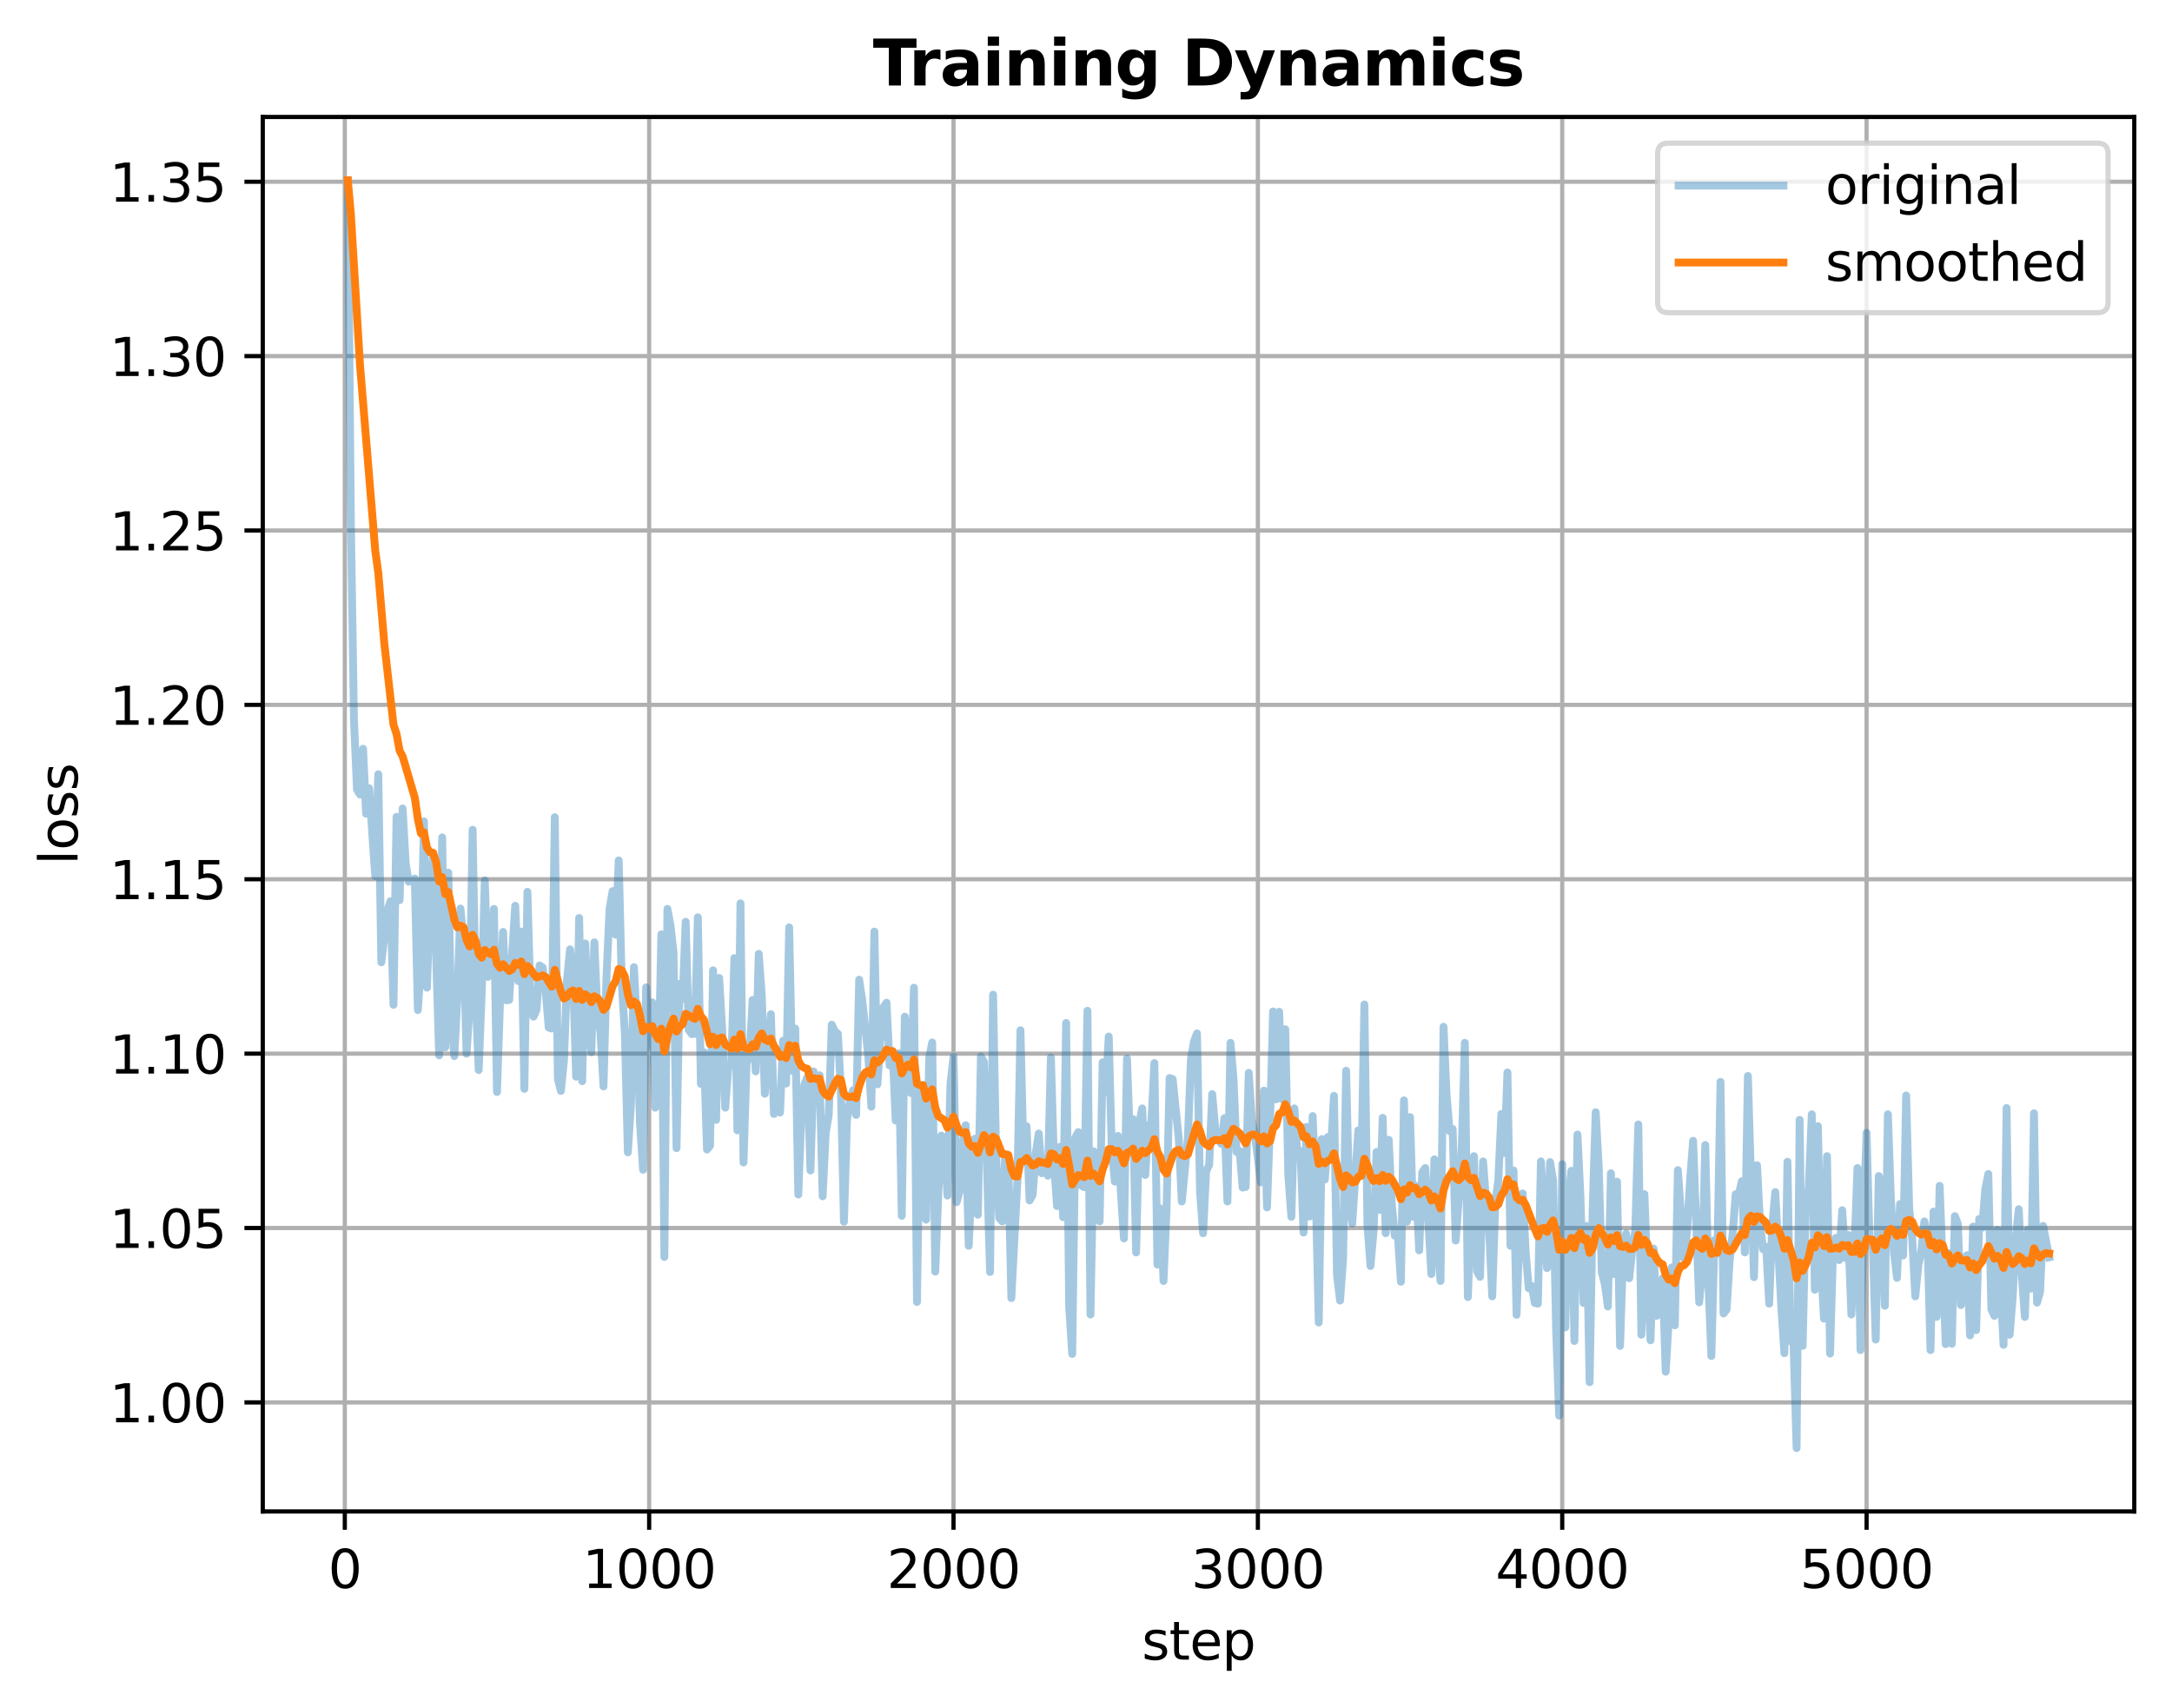
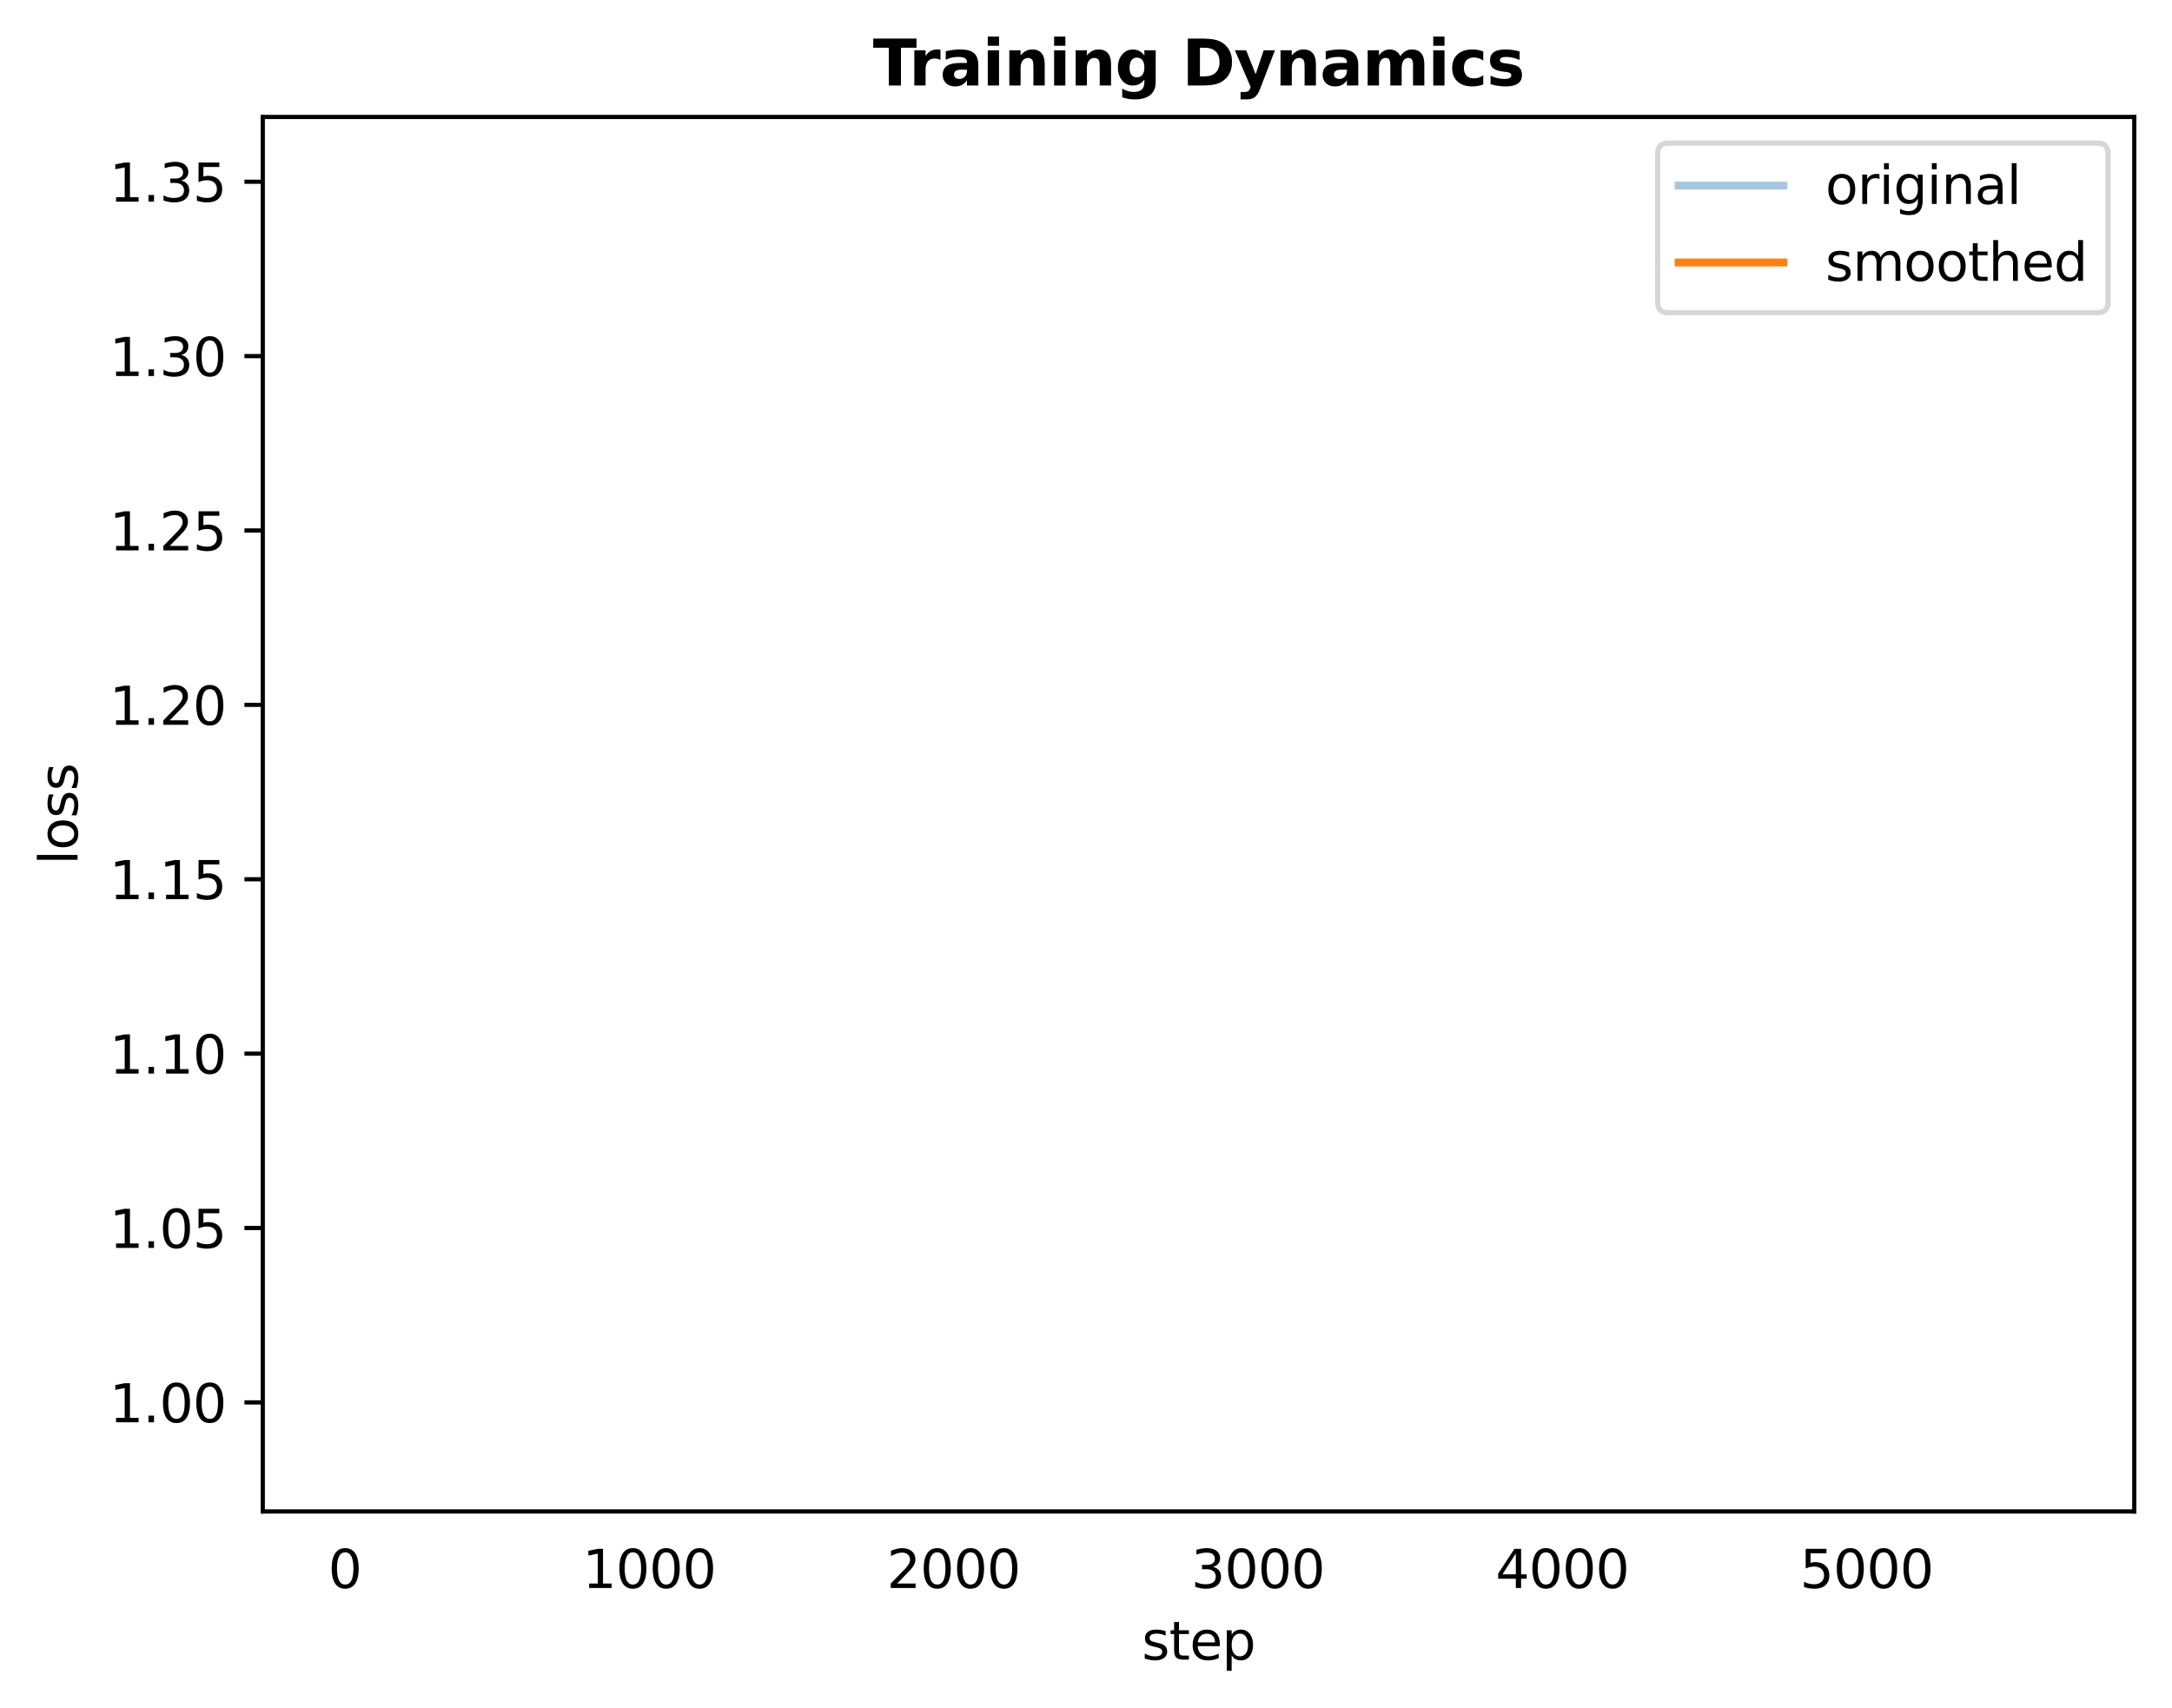
<svg xmlns="http://www.w3.org/2000/svg" xmlns:xlink="http://www.w3.org/1999/xlink" width="414.464pt" height="325.986pt" viewBox="0 0 414.464 325.986" version="1.1">
  <defs>
    <style type="text/css">*{stroke-linejoin: round; stroke-linecap: butt}</style>
  </defs>
  <g id="figure_1">
    <g id="patch_1">
      <path d="M 0 325.986  L 414.464 325.986  L 414.464 0  L 0 0  z " style="fill: #ffffff" />
    </g>
    <g id="axes_1">
      <g id="patch_2">
        <path d="M 50.144 288.43  L 407.264 288.43  L 407.264 22.318  L 50.144 22.318  z " style="fill: #ffffff" />
      </g>
      <g id="matplotlib.axis_1">
        <g id="xtick_1">
          <g id="line2d_1">
            <path d="M 65.796 288.43  L 65.796 22.318  " clip-path="url(#pf922b9731e)" style="fill: none; stroke: #b0b0b0; stroke-width: 0.8; stroke-linecap: square" />
          </g>
          <g id="line2d_2">
            <defs>
-               <path id="me99bb8ea87" d="M 0 0  L 0 3.5  " style="stroke: #000000; stroke-width: 0.8" />
-             </defs>
+               </defs>
            <g>
              <use xlink:href="#me99bb8ea87" x="65.796" y="288.43" style="stroke: #000000; stroke-width: 0.8" />
            </g>
          </g>
          <g id="text_1">
            <g transform="translate(62.614 303.029) scale(0.1 -0.1)">
              <defs>
                <path id="DejaVuSans-30" d="M 2034 4250  Q 1547 4250 1301 3770  Q 1056 3291 1056 2328  Q 1056 1369 1301 889  Q 1547 409 2034 409  Q 2525 409 2770 889  Q 3016 1369 3016 2328  Q 3016 3291 2770 3770  Q 2525 4250 2034 4250  z M 2034 4750  Q 2819 4750 3233 4129  Q 3647 3509 3647 2328  Q 3647 1150 3233 529  Q 2819 -91 2034 -91  Q 1250 -91 836 529  Q 422 1150 422 2328  Q 422 3509 836 4129  Q 1250 4750 2034 4750  z " transform="scale(0.016)" />
              </defs>
              <use xlink:href="#DejaVuSans-30" />
            </g>
          </g>
        </g>
        <g id="xtick_2">
          <g id="line2d_3">
            <path d="M 123.873 288.43  L 123.873 22.318  " clip-path="url(#pf922b9731e)" style="fill: none; stroke: #b0b0b0; stroke-width: 0.8; stroke-linecap: square" />
          </g>
          <g id="line2d_4">
            <g>
              <use xlink:href="#me99bb8ea87" x="123.873" y="288.43" style="stroke: #000000; stroke-width: 0.8" />
            </g>
          </g>
          <g id="text_2">
            <g transform="translate(111.148 303.029) scale(0.1 -0.1)">
              <defs>
                <path id="DejaVuSans-31" d="M 794 531  L 1825 531  L 1825 4091  L 703 3866  L 703 4441  L 1819 4666  L 2450 4666  L 2450 531  L 3481 531  L 3481 0  L 794 0  L 794 531  z " transform="scale(0.016)" />
              </defs>
              <use xlink:href="#DejaVuSans-31" />
              <use xlink:href="#DejaVuSans-30" x="63.623" />
              <use xlink:href="#DejaVuSans-30" x="127.246" />
              <use xlink:href="#DejaVuSans-30" x="190.869" />
            </g>
          </g>
        </g>
        <g id="xtick_3">
          <g id="line2d_5">
            <path d="M 181.951 288.43  L 181.951 22.318  " clip-path="url(#pf922b9731e)" style="fill: none; stroke: #b0b0b0; stroke-width: 0.8; stroke-linecap: square" />
          </g>
          <g id="line2d_6">
            <g>
              <use xlink:href="#me99bb8ea87" x="181.951" y="288.43" style="stroke: #000000; stroke-width: 0.8" />
            </g>
          </g>
          <g id="text_3">
            <g transform="translate(169.226 303.029) scale(0.1 -0.1)">
              <defs>
                <path id="DejaVuSans-32" d="M 1228 531  L 3431 531  L 3431 0  L 469 0  L 469 531  Q 828 903 1448 1529  Q 2069 2156 2228 2338  Q 2531 2678 2651 2914  Q 2772 3150 2772 3378  Q 2772 3750 2511 3984  Q 2250 4219 1831 4219  Q 1534 4219 1204 4116  Q 875 4013 500 3803  L 500 4441  Q 881 4594 1212 4672  Q 1544 4750 1819 4750  Q 2544 4750 2975 4387  Q 3406 4025 3406 3419  Q 3406 3131 3298 2873  Q 3191 2616 2906 2266  Q 2828 2175 2409 1742  Q 1991 1309 1228 531  z " transform="scale(0.016)" />
              </defs>
              <use xlink:href="#DejaVuSans-32" />
              <use xlink:href="#DejaVuSans-30" x="63.623" />
              <use xlink:href="#DejaVuSans-30" x="127.246" />
              <use xlink:href="#DejaVuSans-30" x="190.869" />
            </g>
          </g>
        </g>
        <g id="xtick_4">
          <g id="line2d_7">
            <path d="M 240.029 288.43  L 240.029 22.318  " clip-path="url(#pf922b9731e)" style="fill: none; stroke: #b0b0b0; stroke-width: 0.8; stroke-linecap: square" />
          </g>
          <g id="line2d_8">
            <g>
              <use xlink:href="#me99bb8ea87" x="240.029" y="288.43" style="stroke: #000000; stroke-width: 0.8" />
            </g>
          </g>
          <g id="text_4">
            <g transform="translate(227.304 303.029) scale(0.1 -0.1)">
              <defs>
                <path id="DejaVuSans-33" d="M 2597 2516  Q 3050 2419 3304 2112  Q 3559 1806 3559 1356  Q 3559 666 3084 287  Q 2609 -91 1734 -91  Q 1441 -91 1130 -33  Q 819 25 488 141  L 488 750  Q 750 597 1062 519  Q 1375 441 1716 441  Q 2309 441 2620 675  Q 2931 909 2931 1356  Q 2931 1769 2642 2001  Q 2353 2234 1838 2234  L 1294 2234  L 1294 2753  L 1863 2753  Q 2328 2753 2575 2939  Q 2822 3125 2822 3475  Q 2822 3834 2567 4026  Q 2313 4219 1838 4219  Q 1578 4219 1281 4162  Q 984 4106 628 3988  L 628 4550  Q 988 4650 1302 4700  Q 1616 4750 1894 4750  Q 2613 4750 3031 4423  Q 3450 4097 3450 3541  Q 3450 3153 3228 2886  Q 3006 2619 2597 2516  z " transform="scale(0.016)" />
              </defs>
              <use xlink:href="#DejaVuSans-33" />
              <use xlink:href="#DejaVuSans-30" x="63.623" />
              <use xlink:href="#DejaVuSans-30" x="127.246" />
              <use xlink:href="#DejaVuSans-30" x="190.869" />
            </g>
          </g>
        </g>
        <g id="xtick_5">
          <g id="line2d_9">
-             <path d="M 298.107 288.43  L 298.107 22.318  " clip-path="url(#pf922b9731e)" style="fill: none; stroke: #b0b0b0; stroke-width: 0.8; stroke-linecap: square" />
-           </g>
+             </g>
          <g id="line2d_10">
            <g>
              <use xlink:href="#me99bb8ea87" x="298.107" y="288.43" style="stroke: #000000; stroke-width: 0.8" />
            </g>
          </g>
          <g id="text_5">
            <g transform="translate(285.382 303.029) scale(0.1 -0.1)">
              <defs>
                <path id="DejaVuSans-34" d="M 2419 4116  L 825 1625  L 2419 1625  L 2419 4116  z M 2253 4666  L 3047 4666  L 3047 1625  L 3713 1625  L 3713 1100  L 3047 1100  L 3047 0  L 2419 0  L 2419 1100  L 313 1100  L 313 1709  L 2253 4666  z " transform="scale(0.016)" />
              </defs>
              <use xlink:href="#DejaVuSans-34" />
              <use xlink:href="#DejaVuSans-30" x="63.623" />
              <use xlink:href="#DejaVuSans-30" x="127.246" />
              <use xlink:href="#DejaVuSans-30" x="190.869" />
            </g>
          </g>
        </g>
        <g id="xtick_6">
          <g id="line2d_11">
            <path d="M 356.184 288.43  L 356.184 22.318  " clip-path="url(#pf922b9731e)" style="fill: none; stroke: #b0b0b0; stroke-width: 0.8; stroke-linecap: square" />
          </g>
          <g id="line2d_12">
            <g>
              <use xlink:href="#me99bb8ea87" x="356.184" y="288.43" style="stroke: #000000; stroke-width: 0.8" />
            </g>
          </g>
          <g id="text_6">
            <g transform="translate(343.459 303.029) scale(0.1 -0.1)">
              <defs>
                <path id="DejaVuSans-35" d="M 691 4666  L 3169 4666  L 3169 4134  L 1269 4134  L 1269 2991  Q 1406 3038 1543 3061  Q 1681 3084 1819 3084  Q 2600 3084 3056 2656  Q 3513 2228 3513 1497  Q 3513 744 3044 326  Q 2575 -91 1722 -91  Q 1428 -91 1123 -41  Q 819 9 494 109  L 494 744  Q 775 591 1075 516  Q 1375 441 1709 441  Q 2250 441 2565 725  Q 2881 1009 2881 1497  Q 2881 1984 2565 2268  Q 2250 2553 1709 2553  Q 1456 2553 1204 2497  Q 953 2441 691 2322  L 691 4666  z " transform="scale(0.016)" />
              </defs>
              <use xlink:href="#DejaVuSans-35" />
              <use xlink:href="#DejaVuSans-30" x="63.623" />
              <use xlink:href="#DejaVuSans-30" x="127.246" />
              <use xlink:href="#DejaVuSans-30" x="190.869" />
            </g>
          </g>
        </g>
        <g id="text_7">
          <g transform="translate(217.888 316.707) scale(0.1 -0.1)">
            <defs>
              <path id="DejaVuSans-73" d="M 2834 3397  L 2834 2853  Q 2591 2978 2328 3040  Q 2066 3103 1784 3103  Q 1356 3103 1142 2972  Q 928 2841 928 2578  Q 928 2378 1081 2264  Q 1234 2150 1697 2047  L 1894 2003  Q 2506 1872 2764 1633  Q 3022 1394 3022 966  Q 3022 478 2636 193  Q 2250 -91 1575 -91  Q 1294 -91 989 -36  Q 684 19 347 128  L 347 722  Q 666 556 975 473  Q 1284 391 1588 391  Q 1994 391 2212 530  Q 2431 669 2431 922  Q 2431 1156 2273 1281  Q 2116 1406 1581 1522  L 1381 1569  Q 847 1681 609 1914  Q 372 2147 372 2553  Q 372 3047 722 3315  Q 1072 3584 1716 3584  Q 2034 3584 2315 3537  Q 2597 3491 2834 3397  z " transform="scale(0.016)" />
              <path id="DejaVuSans-74" d="M 1172 4494  L 1172 3500  L 2356 3500  L 2356 3053  L 1172 3053  L 1172 1153  Q 1172 725 1289 603  Q 1406 481 1766 481  L 2356 481  L 2356 0  L 1766 0  Q 1100 0 847 248  Q 594 497 594 1153  L 594 3053  L 172 3053  L 172 3500  L 594 3500  L 594 4494  L 1172 4494  z " transform="scale(0.016)" />
              <path id="DejaVuSans-65" d="M 3597 1894  L 3597 1613  L 953 1613  Q 991 1019 1311 708  Q 1631 397 2203 397  Q 2534 397 2845 478  Q 3156 559 3463 722  L 3463 178  Q 3153 47 2828 -22  Q 2503 -91 2169 -91  Q 1331 -91 842 396  Q 353 884 353 1716  Q 353 2575 817 3079  Q 1281 3584 2069 3584  Q 2775 3584 3186 3129  Q 3597 2675 3597 1894  z M 3022 2063  Q 3016 2534 2758 2815  Q 2500 3097 2075 3097  Q 1594 3097 1305 2825  Q 1016 2553 972 2059  L 3022 2063  z " transform="scale(0.016)" />
              <path id="DejaVuSans-70" d="M 1159 525  L 1159 -1331  L 581 -1331  L 581 3500  L 1159 3500  L 1159 2969  Q 1341 3281 1617 3432  Q 1894 3584 2278 3584  Q 2916 3584 3314 3078  Q 3713 2572 3713 1747  Q 3713 922 3314 415  Q 2916 -91 2278 -91  Q 1894 -91 1617 61  Q 1341 213 1159 525  z M 3116 1747  Q 3116 2381 2855 2742  Q 2594 3103 2138 3103  Q 1681 3103 1420 2742  Q 1159 2381 1159 1747  Q 1159 1113 1420 752  Q 1681 391 2138 391  Q 2594 391 2855 752  Q 3116 1113 3116 1747  z " transform="scale(0.016)" />
            </defs>
            <use xlink:href="#DejaVuSans-73" />
            <use xlink:href="#DejaVuSans-74" x="52.1" />
            <use xlink:href="#DejaVuSans-65" x="91.309" />
            <use xlink:href="#DejaVuSans-70" x="152.832" />
          </g>
        </g>
      </g>
      <g id="matplotlib.axis_2">
        <g id="ytick_1">
          <g id="line2d_13">
            <path d="M 50.144 267.616  L 407.264 267.616  " clip-path="url(#pf922b9731e)" style="fill: none; stroke: #b0b0b0; stroke-width: 0.8; stroke-linecap: square" />
          </g>
          <g id="line2d_14">
            <defs>
              <path id="m43055fabd8" d="M 0 0  L -3.5 0  " style="stroke: #000000; stroke-width: 0.8" />
            </defs>
            <g>
              <use xlink:href="#m43055fabd8" x="50.144" y="267.616" style="stroke: #000000; stroke-width: 0.8" />
            </g>
          </g>
          <g id="text_8">
            <g transform="translate(20.878 271.415) scale(0.1 -0.1)">
              <defs>
                <path id="DejaVuSans-2e" d="M 684 794  L 1344 794  L 1344 0  L 684 0  L 684 794  z " transform="scale(0.016)" />
              </defs>
              <use xlink:href="#DejaVuSans-31" />
              <use xlink:href="#DejaVuSans-2e" x="63.623" />
              <use xlink:href="#DejaVuSans-30" x="95.41" />
              <use xlink:href="#DejaVuSans-30" x="159.033" />
            </g>
          </g>
        </g>
        <g id="ytick_2">
          <g id="line2d_15">
            <path d="M 50.144 234.339  L 407.264 234.339  " clip-path="url(#pf922b9731e)" style="fill: none; stroke: #b0b0b0; stroke-width: 0.8; stroke-linecap: square" />
          </g>
          <g id="line2d_16">
            <g>
              <use xlink:href="#m43055fabd8" x="50.144" y="234.339" style="stroke: #000000; stroke-width: 0.8" />
            </g>
          </g>
          <g id="text_9">
            <g transform="translate(20.878 238.138) scale(0.1 -0.1)">
              <use xlink:href="#DejaVuSans-31" />
              <use xlink:href="#DejaVuSans-2e" x="63.623" />
              <use xlink:href="#DejaVuSans-30" x="95.41" />
              <use xlink:href="#DejaVuSans-35" x="159.033" />
            </g>
          </g>
        </g>
        <g id="ytick_3">
          <g id="line2d_17">
-             <path d="M 50.144 201.063  L 407.264 201.063  " clip-path="url(#pf922b9731e)" style="fill: none; stroke: #b0b0b0; stroke-width: 0.8; stroke-linecap: square" />
-           </g>
+             </g>
          <g id="line2d_18">
            <g>
              <use xlink:href="#m43055fabd8" x="50.144" y="201.063" style="stroke: #000000; stroke-width: 0.8" />
            </g>
          </g>
          <g id="text_10">
            <g transform="translate(20.878 204.862) scale(0.1 -0.1)">
              <use xlink:href="#DejaVuSans-31" />
              <use xlink:href="#DejaVuSans-2e" x="63.623" />
              <use xlink:href="#DejaVuSans-31" x="95.41" />
              <use xlink:href="#DejaVuSans-30" x="159.033" />
            </g>
          </g>
        </g>
        <g id="ytick_4">
          <g id="line2d_19">
-             <path d="M 50.144 167.786  L 407.264 167.786  " clip-path="url(#pf922b9731e)" style="fill: none; stroke: #b0b0b0; stroke-width: 0.8; stroke-linecap: square" />
-           </g>
+             </g>
          <g id="line2d_20">
            <g>
              <use xlink:href="#m43055fabd8" x="50.144" y="167.786" style="stroke: #000000; stroke-width: 0.8" />
            </g>
          </g>
          <g id="text_11">
            <g transform="translate(20.878 171.585) scale(0.1 -0.1)">
              <use xlink:href="#DejaVuSans-31" />
              <use xlink:href="#DejaVuSans-2e" x="63.623" />
              <use xlink:href="#DejaVuSans-31" x="95.41" />
              <use xlink:href="#DejaVuSans-35" x="159.033" />
            </g>
          </g>
        </g>
        <g id="ytick_5">
          <g id="line2d_21">
            <path d="M 50.144 134.51  L 407.264 134.51  " clip-path="url(#pf922b9731e)" style="fill: none; stroke: #b0b0b0; stroke-width: 0.8; stroke-linecap: square" />
          </g>
          <g id="line2d_22">
            <g>
              <use xlink:href="#m43055fabd8" x="50.144" y="134.51" style="stroke: #000000; stroke-width: 0.8" />
            </g>
          </g>
          <g id="text_12">
            <g transform="translate(20.878 138.309) scale(0.1 -0.1)">
              <use xlink:href="#DejaVuSans-31" />
              <use xlink:href="#DejaVuSans-2e" x="63.623" />
              <use xlink:href="#DejaVuSans-32" x="95.41" />
              <use xlink:href="#DejaVuSans-30" x="159.033" />
            </g>
          </g>
        </g>
        <g id="ytick_6">
          <g id="line2d_23">
            <path d="M 50.144 101.233  L 407.264 101.233  " clip-path="url(#pf922b9731e)" style="fill: none; stroke: #b0b0b0; stroke-width: 0.8; stroke-linecap: square" />
          </g>
          <g id="line2d_24">
            <g>
              <use xlink:href="#m43055fabd8" x="50.144" y="101.233" style="stroke: #000000; stroke-width: 0.8" />
            </g>
          </g>
          <g id="text_13">
            <g transform="translate(20.878 105.033) scale(0.1 -0.1)">
              <use xlink:href="#DejaVuSans-31" />
              <use xlink:href="#DejaVuSans-2e" x="63.623" />
              <use xlink:href="#DejaVuSans-32" x="95.41" />
              <use xlink:href="#DejaVuSans-35" x="159.033" />
            </g>
          </g>
        </g>
        <g id="ytick_7">
          <g id="line2d_25">
            <path d="M 50.144 67.957  L 407.264 67.957  " clip-path="url(#pf922b9731e)" style="fill: none; stroke: #b0b0b0; stroke-width: 0.8; stroke-linecap: square" />
          </g>
          <g id="line2d_26">
            <g>
              <use xlink:href="#m43055fabd8" x="50.144" y="67.957" style="stroke: #000000; stroke-width: 0.8" />
            </g>
          </g>
          <g id="text_14">
            <g transform="translate(20.878 71.756) scale(0.1 -0.1)">
              <use xlink:href="#DejaVuSans-31" />
              <use xlink:href="#DejaVuSans-2e" x="63.623" />
              <use xlink:href="#DejaVuSans-33" x="95.41" />
              <use xlink:href="#DejaVuSans-30" x="159.033" />
            </g>
          </g>
        </g>
        <g id="ytick_8">
          <g id="line2d_27">
            <path d="M 50.144 34.68  L 407.264 34.68  " clip-path="url(#pf922b9731e)" style="fill: none; stroke: #b0b0b0; stroke-width: 0.8; stroke-linecap: square" />
          </g>
          <g id="line2d_28">
            <g>
              <use xlink:href="#m43055fabd8" x="50.144" y="34.68" style="stroke: #000000; stroke-width: 0.8" />
            </g>
          </g>
          <g id="text_15">
            <g transform="translate(20.878 38.48) scale(0.1 -0.1)">
              <use xlink:href="#DejaVuSans-31" />
              <use xlink:href="#DejaVuSans-2e" x="63.623" />
              <use xlink:href="#DejaVuSans-33" x="95.41" />
              <use xlink:href="#DejaVuSans-35" x="159.033" />
            </g>
          </g>
        </g>
        <g id="text_16">
          <g transform="translate(14.798 165.032) rotate(-90) scale(0.1 -0.1)">
            <defs>
              <path id="DejaVuSans-6c" d="M 603 4863  L 1178 4863  L 1178 0  L 603 0  L 603 4863  z " transform="scale(0.016)" />
              <path id="DejaVuSans-6f" d="M 1959 3097  Q 1497 3097 1228 2736  Q 959 2375 959 1747  Q 959 1119 1226 758  Q 1494 397 1959 397  Q 2419 397 2687 759  Q 2956 1122 2956 1747  Q 2956 2369 2687 2733  Q 2419 3097 1959 3097  z M 1959 3584  Q 2709 3584 3137 3096  Q 3566 2609 3566 1747  Q 3566 888 3137 398  Q 2709 -91 1959 -91  Q 1206 -91 779 398  Q 353 888 353 1747  Q 353 2609 779 3096  Q 1206 3584 1959 3584  z " transform="scale(0.016)" />
            </defs>
            <use xlink:href="#DejaVuSans-6c" />
            <use xlink:href="#DejaVuSans-6f" x="27.783" />
            <use xlink:href="#DejaVuSans-73" x="88.965" />
            <use xlink:href="#DejaVuSans-73" x="141.064" />
          </g>
        </g>
      </g>
      <g id="line2d_29">
        <path d="M 66.376 34.414  L 66.957 99.902  L 67.538 137.238  L 68.119 150.682  L 68.7 151.614  L 69.28 142.895  L 69.861 155.274  L 70.442 150.416  L 71.603 167.187  L 72.184 147.754  L 72.765 183.626  L 73.927 173.709  L 74.507 171.979  L 75.088 191.745  L 75.669 155.873  L 76.25 171.779  L 76.83 154.276  L 77.411 164.725  L 77.992 168.252  L 79.154 167.653  L 79.734 192.744  L 80.315 183.892  L 80.896 156.738  L 81.477 188.484  L 82.057 170.448  L 82.638 163.394  L 83.8 201.395  L 84.381 159.8  L 84.961 199.865  L 85.542 166.522  L 86.123 194.674  L 86.704 201.529  L 87.284 190.015  L 87.865 173.377  L 88.446 179.566  L 89.027 201.063  L 89.608 192.078  L 90.188 158.336  L 90.769 190.481  L 91.35 204.191  L 91.931 189.083  L 92.511 167.986  L 93.092 186.421  L 93.673 184.89  L 94.254 173.443  L 94.835 208.384  L 95.415 191.213  L 95.996 177.836  L 96.577 190.88  L 97.158 190.814  L 98.319 172.844  L 98.9 187.22  L 99.481 177.769  L 100.062 207.785  L 100.642 170.182  L 101.223 190.414  L 101.804 194.008  L 102.385 192.677  L 102.965 184.225  L 103.546 184.624  L 104.127 189.216  L 104.708 196.071  L 105.289 196.271  L 105.869 155.94  L 106.45 205.855  L 107.031 208.184  L 107.612 202.394  L 108.192 187.087  L 108.773 181.163  L 109.354 186.221  L 109.935 205.455  L 110.516 175.174  L 111.096 206.32  L 111.677 180.032  L 112.258 194.208  L 112.839 200.797  L 113.419 179.832  L 114 193.542  L 114.581 197.003  L 115.162 207.319  L 115.743 186.088  L 116.323 173.377  L 116.904 170.049  L 117.485 178.368  L 118.066 164.192  L 118.646 187.686  L 119.227 196.936  L 119.808 219.897  L 120.389 210.846  L 120.97 184.558  L 121.55 196.005  L 122.131 214.44  L 122.712 223.225  L 123.293 188.418  L 123.873 199.332  L 124.454 191.279  L 125.035 211.378  L 125.616 206.72  L 126.197 178.302  L 126.777 239.863  L 127.358 173.443  L 127.939 176.571  L 128.52 181.696  L 129.1 219.099  L 129.681 187.752  L 130.262 190.614  L 130.843 175.906  L 131.424 196.537  L 132.004 197.336  L 132.585 197.269  L 133.166 175.041  L 133.747 206.853  L 134.327 200.797  L 134.908 219.365  L 135.489 218.633  L 136.07 185.157  L 136.651 213.708  L 137.231 186.621  L 137.812 196.471  L 138.393 211.378  L 138.974 203.725  L 139.554 203.192  L 140.135 182.827  L 140.716 215.704  L 141.297 172.378  L 141.878 221.827  L 142.458 202.993  L 143.039 201.196  L 143.62 190.814  L 144.201 204.457  L 144.781 182.029  L 145.362 189.882  L 145.943 208.716  L 147.105 193.542  L 147.685 212.576  L 148.266 208.45  L 148.847 212.31  L 149.428 198.6  L 150.008 206.786  L 150.589 176.971  L 151.17 204.324  L 151.751 196.271  L 152.332 227.95  L 152.912 212.776  L 153.493 206.986  L 154.074 205.522  L 154.655 223.358  L 155.235 204.457  L 155.816 207.186  L 156.397 205.189  L 156.978 228.283  L 157.559 216.237  L 158.139 212.776  L 158.72 195.539  L 159.301 196.803  L 159.882 197.269  L 160.462 208.051  L 161.043 233.141  L 161.624 213.708  L 162.205 209.914  L 162.786 208.051  L 163.366 212.776  L 163.947 186.954  L 164.528 190.814  L 165.689 201.462  L 166.27 211.179  L 166.851 177.769  L 167.432 206.919  L 168.013 197.935  L 168.593 192.211  L 169.174 191.346  L 169.755 203.326  L 170.336 200.597  L 170.916 213.841  L 171.497 200.996  L 172.078 232.01  L 172.659 194.008  L 173.24 197.802  L 173.82 208.583  L 174.401 188.484  L 174.982 248.448  L 175.563 209.582  L 176.143 207.052  L 176.724 232.742  L 177.305 201.861  L 177.886 198.933  L 178.467 242.658  L 179.047 227.75  L 179.628 216.703  L 180.209 217.169  L 180.79 228.15  L 181.37 206.853  L 181.951 201.662  L 182.532 229.414  L 183.113 227.351  L 183.694 217.967  L 184.274 214.706  L 184.855 237.733  L 185.436 224.556  L 186.017 217.302  L 186.597 231.81  L 187.178 201.595  L 187.759 202.66  L 188.921 242.725  L 189.501 189.815  L 190.082 220.762  L 190.663 232.409  L 191.244 233.075  L 191.824 220.496  L 192.405 221.694  L 192.986 247.716  L 194.147 225.288  L 194.728 196.604  L 195.309 220.962  L 195.89 214.906  L 196.471 229.082  L 197.051 228.017  L 197.632 220.163  L 198.213 216.303  L 198.794 223.89  L 199.374 222.426  L 199.955 224.356  L 200.536 201.795  L 201.117 221.694  L 201.698 230.146  L 202.278 218.832  L 202.859 232.276  L 203.44 195.206  L 204.021 249.38  L 204.601 258.365  L 205.182 217.102  L 205.763 216.037  L 206.344 226.22  L 206.925 226.553  L 207.505 192.877  L 208.086 250.844  L 208.667 219.698  L 209.248 230.479  L 209.828 233.075  L 210.409 202.727  L 210.99 208.317  L 211.571 197.802  L 212.152 219.298  L 212.732 225.488  L 213.313 216.769  L 213.894 227.684  L 214.475 236.336  L 215.055 201.994  L 215.636 217.967  L 216.217 213.575  L 216.798 238.998  L 217.379 214.44  L 217.959 211.512  L 218.54 224.223  L 219.121 214.839  L 219.702 214.307  L 220.282 202.86  L 220.863 241.327  L 221.444 230.612  L 222.025 244.455  L 222.606 230.612  L 223.186 205.721  L 223.767 205.921  L 224.929 217.235  L 225.509 229.281  L 226.671 217.235  L 227.252 202.194  L 227.833 198.733  L 228.413 197.203  L 228.994 227.418  L 229.575 235.338  L 230.156 223.491  L 230.736 222.293  L 231.317 208.783  L 231.898 215.438  L 232.479 217.501  L 233.06 218.3  L 233.64 213.375  L 234.221 229.281  L 234.802 199  L 235.383 205.921  L 235.963 219.831  L 236.544 219.631  L 237.125 226.619  L 237.706 226.486  L 238.287 204.723  L 238.867 213.575  L 239.448 216.503  L 240.61 225.621  L 241.19 208.117  L 241.771 230.413  L 242.352 213.974  L 242.933 193.01  L 243.514 209.781  L 244.094 193.076  L 244.675 209.781  L 245.256 196.404  L 245.837 224.29  L 246.417 232.21  L 246.998 211.512  L 247.579 220.563  L 248.16 219.631  L 248.741 235.204  L 249.321 215.039  L 249.902 232.143  L 250.483 212.976  L 251.064 227.218  L 251.644 252.375  L 252.225 217.368  L 252.806 225.088  L 253.387 216.969  L 253.968 219.564  L 254.548 209.116  L 255.129 243.324  L 255.71 248.182  L 256.291 240.262  L 256.871 204.324  L 257.452 228.948  L 258.033 233.474  L 259.195 215.704  L 259.775 222.959  L 260.356 191.679  L 260.937 233.74  L 261.518 241.593  L 262.098 235.005  L 262.679 219.831  L 263.26 230.878  L 263.841 213.308  L 264.422 235.338  L 265.002 217.501  L 265.583 229.814  L 266.164 235.803  L 266.745 235.87  L 267.325 244.588  L 267.906 209.981  L 268.487 233.141  L 269.068 213.175  L 269.649 232.21  L 270.229 226.286  L 270.81 238.599  L 271.391 223.691  L 271.972 222.892  L 273.133 243.124  L 273.714 221.228  L 274.295 236.07  L 274.876 244.455  L 275.456 195.938  L 276.037 208.983  L 276.618 215.837  L 277.199 215.438  L 277.779 236.735  L 278.36 228.815  L 278.941 218.899  L 279.522 199  L 280.103 247.517  L 280.683 231.012  L 281.264 220.629  L 281.845 242.592  L 282.426 243.657  L 283.006 221.628  L 283.587 229.481  L 284.168 235.138  L 284.749 247.384  L 285.33 229.681  L 285.91 225.221  L 286.491 212.576  L 287.072 220.03  L 287.653 204.657  L 288.233 237.733  L 288.814 223.358  L 289.395 250.911  L 289.976 234.273  L 290.557 227.75  L 291.137 239.064  L 291.718 245.853  L 292.299 245.387  L 292.88 248.648  L 293.46 248.781  L 294.041 221.628  L 295.203 241.993  L 295.784 221.761  L 296.364 225.221  L 296.945 253.972  L 297.526 270.145  L 298.107 222.16  L 298.687 253.307  L 299.268 229.747  L 299.849 223.425  L 300.43 255.902  L 301.011 216.503  L 301.591 228.483  L 302.172 248.648  L 302.753 233.94  L 303.334 263.756  L 303.914 230.745  L 304.495 212.244  L 305.076 222.759  L 305.657 242.791  L 306.238 245.054  L 306.818 249.314  L 307.399 223.89  L 307.98 243.124  L 308.561 225.488  L 309.141 256.834  L 309.722 239.131  L 310.303 235.404  L 310.884 243.923  L 311.465 238.599  L 312.045 234.872  L 312.626 214.573  L 313.207 254.704  L 313.788 227.884  L 314.368 243.457  L 314.949 255.769  L 315.53 238.266  L 316.111 251.111  L 317.272 243.923  L 317.853 261.759  L 319.015 241.86  L 319.595 252.907  L 320.176 223.291  L 321.338 240.129  L 321.919 235.071  L 322.499 225.221  L 323.08 217.701  L 324.242 248.515  L 324.822 242.259  L 325.403 218.5  L 325.984 244.322  L 326.565 258.764  L 327.146 236.669  L 327.726 239.198  L 328.307 206.454  L 328.888 250.645  L 329.469 249.913  L 330.049 240.595  L 330.63 235.404  L 331.211 227.884  L 331.792 228.017  L 332.373 225.421  L 332.953 238.998  L 333.534 205.322  L 334.696 243.723  L 335.276 222.36  L 335.857 233.541  L 336.438 238.399  L 337.019 237.933  L 337.6 248.781  L 338.18 233.94  L 338.761 227.484  L 339.923 249.646  L 340.503 258.232  L 341.084 221.694  L 341.665 255.969  L 342.246 256.235  L 342.827 276.334  L 343.407 213.708  L 343.988 256.834  L 344.569 230.745  L 345.15 226.619  L 345.73 212.643  L 346.311 246.119  L 346.892 214.906  L 347.473 241.128  L 348.053 251.643  L 348.634 220.629  L 349.215 258.298  L 349.796 237.867  L 350.377 236.203  L 350.957 240.462  L 351.538 230.945  L 352.119 240.063  L 352.7 235.67  L 353.28 250.844  L 353.861 238.599  L 354.442 222.892  L 355.023 257.633  L 355.604 233.075  L 356.184 216.17  L 356.765 237.667  L 357.346 236.735  L 357.927 255.636  L 358.507 224.423  L 359.088 229.481  L 359.669 249.181  L 360.25 212.643  L 360.831 229.015  L 361.411 238.998  L 361.992 243.856  L 362.573 229.747  L 363.154 239.597  L 363.734 209.049  L 364.315 230.546  L 364.896 236.469  L 365.477 247.384  L 366.058 241.46  L 366.638 238.732  L 367.219 233.075  L 367.8 236.269  L 368.381 257.633  L 368.961 231.211  L 369.542 251.31  L 370.123 226.286  L 371.285 256.501  L 371.865 239.131  L 372.446 256.435  L 373.027 232.076  L 373.608 233.541  L 374.188 249.047  L 374.769 240.928  L 375.35 239.53  L 375.931 254.838  L 376.512 234.073  L 377.092 253.839  L 377.673 232.609  L 378.254 234.273  L 378.835 226.952  L 379.415 224.024  L 379.996 249.846  L 380.577 251.111  L 381.158 234.672  L 382.319 256.634  L 382.9 211.445  L 383.481 254.704  L 384.062 247.583  L 384.642 236.402  L 385.223 230.745  L 385.804 243.257  L 386.385 251.31  L 386.966 234.672  L 387.546 245.919  L 388.127 212.443  L 388.708 248.582  L 389.289 246.518  L 389.869 233.94  L 391.031 239.93  L 391.031 239.93  " clip-path="url(#pf922b9731e)" style="fill: none; stroke: #1f77b4; stroke-opacity: 0.4; stroke-width: 1.5; stroke-linecap: square" />
      </g>
      <g id="line2d_30">
        <path d="M 66.376 34.414  L 66.957 40.963  L 68.7 69.701  L 71.603 105.047  L 72.184 109.318  L 73.346 122.897  L 75.088 138.315  L 75.669 140.071  L 76.25 143.242  L 76.83 144.345  L 79.154 152.226  L 79.734 156.278  L 80.315 159.039  L 80.896 158.809  L 81.477 161.777  L 82.057 162.644  L 82.638 162.719  L 83.219 164.523  L 83.8 168.21  L 84.381 167.369  L 84.961 170.619  L 85.542 170.209  L 86.704 175.543  L 87.284 176.99  L 87.865 176.629  L 88.446 176.923  L 89.027 179.337  L 89.608 180.611  L 90.188 178.383  L 90.769 179.593  L 91.35 182.053  L 91.931 182.756  L 92.511 181.279  L 93.092 181.793  L 93.673 182.103  L 94.254 181.237  L 94.835 183.951  L 95.415 184.678  L 95.996 183.993  L 97.158 185.295  L 97.738 184.969  L 98.319 183.756  L 98.9 184.103  L 99.481 183.469  L 100.062 185.901  L 100.642 184.329  L 101.223 184.937  L 101.804 185.844  L 102.385 186.528  L 103.546 186.13  L 104.127 186.439  L 105.289 188.289  L 105.869 185.054  L 107.031 189.239  L 107.612 190.554  L 108.192 190.208  L 108.773 189.303  L 109.354 188.995  L 109.935 190.641  L 110.516 189.094  L 111.096 190.817  L 111.677 189.738  L 112.258 190.185  L 112.839 191.247  L 113.419 190.105  L 114 190.449  L 114.581 191.104  L 115.162 192.726  L 115.743 192.062  L 116.904 188.179  L 117.485 187.198  L 118.066 184.897  L 118.646 185.176  L 119.227 186.352  L 119.808 189.707  L 120.389 191.821  L 120.97 191.094  L 121.55 191.585  L 122.131 193.871  L 122.712 196.806  L 123.293 195.967  L 123.873 196.304  L 124.454 195.801  L 125.035 197.359  L 125.616 198.295  L 126.197 196.296  L 126.777 200.653  L 127.358 197.932  L 127.939 195.796  L 128.52 194.386  L 129.1 196.857  L 129.681 195.946  L 130.262 195.413  L 130.843 193.462  L 132.585 194.441  L 133.166 192.501  L 133.747 193.936  L 134.327 194.622  L 135.489 199.25  L 136.07 197.841  L 136.651 199.427  L 137.231 198.147  L 137.812 197.979  L 138.393 199.319  L 139.554 200.103  L 140.135 198.375  L 140.716 200.108  L 141.297 197.335  L 141.878 199.784  L 142.458 200.105  L 143.039 200.214  L 143.62 199.274  L 144.201 199.793  L 144.781 198.016  L 145.362 197.203  L 145.943 198.354  L 146.524 198.691  L 147.105 198.177  L 147.685 199.617  L 148.266 200.5  L 148.847 201.681  L 149.428 201.373  L 150.008 201.914  L 150.589 199.42  L 151.17 199.91  L 151.751 199.546  L 152.332 202.387  L 152.912 203.426  L 153.493 203.782  L 154.074 203.956  L 154.655 205.896  L 155.235 205.752  L 155.816 205.895  L 156.397 205.825  L 156.978 208.071  L 157.559 208.887  L 158.139 209.276  L 159.301 206.792  L 159.882 205.84  L 160.462 206.061  L 161.043 208.769  L 161.624 209.263  L 162.205 209.328  L 162.786 209.2  L 163.366 209.558  L 163.947 207.298  L 164.528 205.649  L 165.109 204.678  L 165.689 204.356  L 166.27 205.039  L 166.851 202.312  L 167.432 202.772  L 168.013 202.289  L 169.174 200.287  L 169.755 200.591  L 170.336 200.592  L 170.916 201.917  L 171.497 201.825  L 172.078 204.843  L 172.659 203.76  L 173.24 203.164  L 173.82 203.706  L 174.401 202.184  L 174.982 206.81  L 175.563 207.087  L 176.143 207.084  L 176.724 209.65  L 177.305 208.871  L 177.886 207.877  L 178.467 211.355  L 179.047 212.995  L 180.209 213.746  L 180.79 215.186  L 181.37 214.353  L 181.951 213.084  L 182.532 214.717  L 183.113 215.98  L 183.694 216.179  L 184.274 216.032  L 184.855 218.202  L 185.436 218.837  L 186.017 218.684  L 186.597 219.996  L 187.759 216.607  L 188.34 217.382  L 188.921 219.916  L 189.501 216.906  L 190.082 217.291  L 191.244 220.23  L 191.824 220.257  L 192.405 220.401  L 192.986 223.132  L 193.567 224.439  L 194.147 224.524  L 194.728 221.732  L 195.309 221.655  L 195.89 220.98  L 197.051 222.413  L 197.632 222.188  L 198.213 221.6  L 198.794 221.829  L 199.374 221.888  L 199.955 222.135  L 200.536 220.101  L 201.117 220.26  L 201.698 221.249  L 202.278 221.007  L 202.859 222.134  L 203.44 219.441  L 204.021 222.435  L 204.601 226.028  L 205.763 224.226  L 206.925 224.638  L 207.505 221.462  L 208.086 224.4  L 208.667 223.93  L 209.248 224.585  L 209.828 225.434  L 210.409 223.163  L 210.99 221.678  L 211.571 219.291  L 212.152 219.291  L 212.732 219.911  L 213.313 219.597  L 213.894 220.406  L 214.475 221.999  L 215.055 219.998  L 215.636 219.795  L 216.217 219.173  L 216.798 221.156  L 217.379 220.484  L 217.959 219.587  L 218.54 220.05  L 219.702 219.007  L 220.282 217.392  L 220.863 219.786  L 221.444 220.868  L 222.025 223.227  L 222.606 223.966  L 223.767 220.519  L 224.348 219.658  L 224.929 219.416  L 225.509 220.403  L 226.09 220.625  L 226.671 220.286  L 228.413 214.572  L 228.994 215.857  L 229.575 217.805  L 230.156 218.374  L 230.736 218.766  L 231.317 217.767  L 231.898 217.534  L 233.06 217.608  L 233.64 217.185  L 234.221 218.394  L 234.802 216.455  L 235.383 215.401  L 236.544 216.223  L 237.706 218.185  L 238.287 216.839  L 238.867 216.512  L 239.448 216.511  L 240.029 216.943  L 240.61 217.811  L 241.19 216.842  L 241.771 218.199  L 242.352 217.776  L 242.933 215.3  L 243.514 214.748  L 244.094 212.581  L 244.675 212.301  L 245.256 210.711  L 245.837 212.069  L 246.417 214.083  L 246.998 213.826  L 248.16 215.013  L 248.741 217.032  L 249.321 216.833  L 249.902 218.364  L 250.483 217.825  L 251.064 218.764  L 251.644 222.125  L 252.225 221.65  L 252.806 221.993  L 253.387 221.491  L 253.968 221.298  L 254.548 220.08  L 255.71 224.982  L 256.291 226.51  L 256.871 224.292  L 257.452 224.757  L 258.033 225.629  L 258.614 225.522  L 259.195 224.54  L 259.775 224.382  L 260.356 221.111  L 260.937 222.374  L 261.518 224.296  L 262.098 225.367  L 262.679 224.813  L 263.26 225.42  L 263.841 224.209  L 264.422 225.322  L 265.002 224.54  L 265.583 225.067  L 266.745 227.114  L 267.325 228.861  L 267.906 226.973  L 268.487 227.59  L 269.068 226.148  L 269.649 226.755  L 270.229 226.708  L 270.81 227.897  L 271.972 227.018  L 272.552 227.537  L 273.133 229.096  L 273.714 228.309  L 274.295 229.085  L 274.876 230.622  L 275.456 227.154  L 276.037 225.337  L 277.199 223.492  L 277.779 224.816  L 278.36 225.216  L 278.941 224.584  L 279.522 222.026  L 280.103 224.575  L 280.683 225.219  L 281.264 224.76  L 282.426 228.254  L 283.006 227.592  L 283.587 227.781  L 284.168 228.516  L 284.749 230.403  L 285.33 230.331  L 285.91 229.82  L 286.491 228.095  L 287.072 227.289  L 287.653 225.026  L 288.233 226.296  L 288.814 226.003  L 289.395 228.493  L 289.976 229.071  L 290.557 228.939  L 291.137 229.952  L 292.88 234.499  L 293.46 235.927  L 294.041 234.497  L 294.622 234.308  L 295.203 235.077  L 295.784 233.745  L 296.364 232.893  L 296.945 235.001  L 297.526 238.515  L 298.107 236.88  L 298.687 238.522  L 299.268 237.645  L 299.849 236.223  L 300.43 238.191  L 301.011 236.022  L 301.591 235.268  L 302.172 236.606  L 302.753 236.339  L 303.334 239.081  L 303.914 238.247  L 304.495 235.647  L 305.076 234.358  L 306.238 236.187  L 306.818 237.5  L 307.399 236.139  L 307.98 236.837  L 308.561 235.702  L 309.141 237.815  L 309.722 237.947  L 310.303 237.693  L 310.884 238.316  L 311.465 238.344  L 312.045 237.997  L 312.626 235.654  L 313.207 237.559  L 313.788 236.592  L 314.368 237.278  L 314.949 239.127  L 315.53 239.041  L 316.111 240.248  L 316.692 240.975  L 317.272 241.27  L 317.853 243.319  L 318.434 244.211  L 319.015 243.976  L 319.595 244.869  L 320.176 242.711  L 320.757 241.608  L 321.338 241.46  L 321.919 240.821  L 322.499 239.261  L 323.08 237.105  L 323.661 236.689  L 324.242 237.871  L 324.822 238.31  L 325.403 236.329  L 325.984 237.128  L 326.565 239.292  L 327.146 239.03  L 327.726 239.046  L 328.307 235.787  L 329.469 238.537  L 330.049 238.743  L 330.63 238.409  L 332.373 235.322  L 332.953 235.69  L 333.534 232.653  L 334.115 231.996  L 334.696 233.169  L 335.276 232.088  L 335.857 232.233  L 337.019 233.358  L 337.6 234.901  L 338.18 234.804  L 338.761 234.072  L 339.342 234.585  L 339.923 236.091  L 340.503 238.305  L 341.084 236.644  L 342.246 240.342  L 342.827 243.942  L 343.407 240.918  L 343.988 242.51  L 344.569 241.333  L 345.15 239.862  L 345.73 237.14  L 346.311 238.038  L 346.892 235.725  L 347.473 236.265  L 348.053 237.803  L 348.634 236.085  L 349.215 238.307  L 349.796 238.263  L 350.377 238.057  L 350.957 238.297  L 351.538 237.562  L 352.119 237.812  L 352.7 237.598  L 353.28 238.923  L 353.861 238.89  L 354.442 237.29  L 355.023 239.325  L 355.604 238.7  L 356.184 236.447  L 357.346 236.585  L 357.927 238.49  L 358.507 237.084  L 359.088 236.323  L 359.669 237.609  L 360.25 235.112  L 360.831 234.503  L 361.411 234.952  L 361.992 235.843  L 362.573 235.233  L 363.154 235.669  L 363.734 233.007  L 364.315 232.761  L 364.896 233.132  L 365.477 234.557  L 366.058 235.247  L 366.638 235.596  L 367.219 235.344  L 367.8 235.436  L 368.381 237.656  L 368.961 237.012  L 369.542 238.441  L 370.123 237.226  L 370.704 237.563  L 371.285 239.457  L 371.865 239.424  L 372.446 241.125  L 373.027 240.22  L 373.608 239.552  L 374.188 240.502  L 374.769 240.544  L 375.35 240.443  L 375.931 241.882  L 376.512 241.102  L 377.092 242.375  L 377.673 241.399  L 378.254 240.686  L 379.415 237.784  L 380.577 240.202  L 381.158 239.649  L 381.739 240.336  L 382.319 241.966  L 382.9 238.914  L 383.481 240.493  L 384.062 241.202  L 384.642 240.722  L 385.223 239.724  L 385.804 240.078  L 386.385 241.201  L 386.966 240.548  L 387.546 241.085  L 388.127 238.221  L 388.708 239.257  L 389.289 239.983  L 389.869 239.379  L 390.45 239.114  L 391.031 239.196  L 391.031 239.196  " clip-path="url(#pf922b9731e)" style="fill: none; stroke: #ff7f0e; stroke-width: 1.5; stroke-linecap: square" />
      </g>
      <g id="patch_3">
        <path d="M 50.144 288.43  L 50.144 22.318  " style="fill: none; stroke: #000000; stroke-width: 0.8; stroke-linejoin: miter; stroke-linecap: square" />
      </g>
      <g id="patch_4">
        <path d="M 407.264 288.43  L 407.264 22.318  " style="fill: none; stroke: #000000; stroke-width: 0.8; stroke-linejoin: miter; stroke-linecap: square" />
      </g>
      <g id="patch_5">
        <path d="M 50.144 288.43  L 407.264 288.43  " style="fill: none; stroke: #000000; stroke-width: 0.8; stroke-linejoin: miter; stroke-linecap: square" />
      </g>
      <g id="patch_6">
        <path d="M 50.144 22.318  L 407.264 22.318  " style="fill: none; stroke: #000000; stroke-width: 0.8; stroke-linejoin: miter; stroke-linecap: square" />
      </g>
      <g id="text_17">
        <g transform="translate(166.574 16.318) scale(0.12 -0.12)">
          <defs>
            <path id="DejaVuSans-Bold-54" d="M 31 4666  L 4331 4666  L 4331 3756  L 2784 3756  L 2784 0  L 1581 0  L 1581 3756  L 31 3756  L 31 4666  z " transform="scale(0.016)" />
            <path id="DejaVuSans-Bold-72" d="M 3138 2547  Q 2991 2616 2845 2648  Q 2700 2681 2553 2681  Q 2122 2681 1889 2404  Q 1656 2128 1656 1613  L 1656 0  L 538 0  L 538 3500  L 1656 3500  L 1656 2925  Q 1872 3269 2151 3426  Q 2431 3584 2822 3584  Q 2878 3584 2943 3579  Q 3009 3575 3134 3559  L 3138 2547  z " transform="scale(0.016)" />
            <path id="DejaVuSans-Bold-61" d="M 2106 1575  Q 1756 1575 1579 1456  Q 1403 1338 1403 1106  Q 1403 894 1545 773  Q 1688 653 1941 653  Q 2256 653 2472 879  Q 2688 1106 2688 1447  L 2688 1575  L 2106 1575  z M 3816 1997  L 3816 0  L 2688 0  L 2688 519  Q 2463 200 2181 54  Q 1900 -91 1497 -91  Q 953 -91 614 226  Q 275 544 275 1050  Q 275 1666 698 1953  Q 1122 2241 2028 2241  L 2688 2241  L 2688 2328  Q 2688 2594 2478 2717  Q 2269 2841 1825 2841  Q 1466 2841 1156 2769  Q 847 2697 581 2553  L 581 3406  Q 941 3494 1303 3539  Q 1666 3584 2028 3584  Q 2975 3584 3395 3211  Q 3816 2838 3816 1997  z " transform="scale(0.016)" />
            <path id="DejaVuSans-Bold-69" d="M 538 3500  L 1656 3500  L 1656 0  L 538 0  L 538 3500  z M 538 4863  L 1656 4863  L 1656 3950  L 538 3950  L 538 4863  z " transform="scale(0.016)" />
            <path id="DejaVuSans-Bold-6e" d="M 4056 2131  L 4056 0  L 2931 0  L 2931 347  L 2931 1631  Q 2931 2084 2911 2256  Q 2891 2428 2841 2509  Q 2775 2619 2662 2680  Q 2550 2741 2406 2741  Q 2056 2741 1856 2470  Q 1656 2200 1656 1722  L 1656 0  L 538 0  L 538 3500  L 1656 3500  L 1656 2988  Q 1909 3294 2193 3439  Q 2478 3584 2822 3584  Q 3428 3584 3742 3212  Q 4056 2841 4056 2131  z " transform="scale(0.016)" />
            <path id="DejaVuSans-Bold-67" d="M 2919 594  Q 2688 288 2409 144  Q 2131 0 1766 0  Q 1125 0 706 504  Q 288 1009 288 1791  Q 288 2575 706 3076  Q 1125 3578 1766 3578  Q 2131 3578 2409 3434  Q 2688 3291 2919 2981  L 2919 3500  L 4044 3500  L 4044 353  Q 4044 -491 3511 -936  Q 2978 -1381 1966 -1381  Q 1638 -1381 1331 -1331  Q 1025 -1281 716 -1178  L 716 -306  Q 1009 -475 1290 -558  Q 1572 -641 1856 -641  Q 2406 -641 2662 -400  Q 2919 -159 2919 353  L 2919 594  z M 2181 2772  Q 1834 2772 1640 2515  Q 1447 2259 1447 1791  Q 1447 1309 1634 1061  Q 1822 813 2181 813  Q 2531 813 2725 1069  Q 2919 1325 2919 1791  Q 2919 2259 2725 2515  Q 2531 2772 2181 2772  z " transform="scale(0.016)" />
            <path id="DejaVuSans-Bold-20" transform="scale(0.016)" />
            <path id="DejaVuSans-Bold-44" d="M 1791 3756  L 1791 909  L 2222 909  Q 2959 909 3348 1275  Q 3738 1641 3738 2338  Q 3738 3031 3350 3393  Q 2963 3756 2222 3756  L 1791 3756  z M 588 4666  L 1856 4666  Q 2919 4666 3439 4514  Q 3959 4363 4331 4000  Q 4659 3684 4818 3271  Q 4978 2859 4978 2338  Q 4978 1809 4818 1395  Q 4659 981 4331 666  Q 3956 303 3431 151  Q 2906 0 1856 0  L 588 0  L 588 4666  z " transform="scale(0.016)" />
            <path id="DejaVuSans-Bold-79" d="M 78 3500  L 1197 3500  L 2138 1125  L 2938 3500  L 4056 3500  L 2584 -331  Q 2363 -916 2067 -1148  Q 1772 -1381 1288 -1381  L 641 -1381  L 641 -647  L 991 -647  Q 1275 -647 1404 -556  Q 1534 -466 1606 -231  L 1638 -134  L 78 3500  z " transform="scale(0.016)" />
            <path id="DejaVuSans-Bold-6d" d="M 3781 2919  Q 3994 3244 4286 3414  Q 4578 3584 4928 3584  Q 5531 3584 5847 3212  Q 6163 2841 6163 2131  L 6163 0  L 5038 0  L 5038 1825  Q 5041 1866 5042 1909  Q 5044 1953 5044 2034  Q 5044 2406 4934 2573  Q 4825 2741 4581 2741  Q 4263 2741 4089 2478  Q 3916 2216 3909 1719  L 3909 0  L 2784 0  L 2784 1825  Q 2784 2406 2684 2573  Q 2584 2741 2328 2741  Q 2006 2741 1831 2477  Q 1656 2213 1656 1722  L 1656 0  L 531 0  L 531 3500  L 1656 3500  L 1656 2988  Q 1863 3284 2130 3434  Q 2397 3584 2719 3584  Q 3081 3584 3359 3409  Q 3638 3234 3781 2919  z " transform="scale(0.016)" />
            <path id="DejaVuSans-Bold-63" d="M 3366 3391  L 3366 2478  Q 3138 2634 2908 2709  Q 2678 2784 2431 2784  Q 1963 2784 1702 2511  Q 1441 2238 1441 1747  Q 1441 1256 1702 982  Q 1963 709 2431 709  Q 2694 709 2930 787  Q 3166 866 3366 1019  L 3366 103  Q 3103 6 2833 -42  Q 2563 -91 2291 -91  Q 1344 -91 809 395  Q 275 881 275 1747  Q 275 2613 809 3098  Q 1344 3584 2291 3584  Q 2566 3584 2833 3536  Q 3100 3488 3366 3391  z " transform="scale(0.016)" />
            <path id="DejaVuSans-Bold-73" d="M 3272 3391  L 3272 2541  Q 2913 2691 2578 2766  Q 2244 2841 1947 2841  Q 1628 2841 1473 2761  Q 1319 2681 1319 2516  Q 1319 2381 1436 2309  Q 1553 2238 1856 2203  L 2053 2175  Q 2913 2066 3209 1816  Q 3506 1566 3506 1031  Q 3506 472 3093 190  Q 2681 -91 1863 -91  Q 1516 -91 1145 -36  Q 775 19 384 128  L 384 978  Q 719 816 1070 734  Q 1422 653 1784 653  Q 2113 653 2278 743  Q 2444 834 2444 1013  Q 2444 1163 2330 1236  Q 2216 1309 1875 1350  L 1678 1375  Q 931 1469 631 1722  Q 331 1975 331 2491  Q 331 3047 712 3315  Q 1094 3584 1881 3584  Q 2191 3584 2531 3537  Q 2872 3491 3272 3391  z " transform="scale(0.016)" />
          </defs>
          <use xlink:href="#DejaVuSans-Bold-54" />
          <use xlink:href="#DejaVuSans-Bold-72" x="57.213" />
          <use xlink:href="#DejaVuSans-Bold-61" x="106.529" />
          <use xlink:href="#DejaVuSans-Bold-69" x="174.01" />
          <use xlink:href="#DejaVuSans-Bold-6e" x="208.287" />
          <use xlink:href="#DejaVuSans-Bold-69" x="279.479" />
          <use xlink:href="#DejaVuSans-Bold-6e" x="313.756" />
          <use xlink:href="#DejaVuSans-Bold-67" x="384.947" />
          <use xlink:href="#DejaVuSans-Bold-20" x="456.529" />
          <use xlink:href="#DejaVuSans-Bold-44" x="491.344" />
          <use xlink:href="#DejaVuSans-Bold-79" x="574.352" />
          <use xlink:href="#DejaVuSans-Bold-6e" x="639.537" />
          <use xlink:href="#DejaVuSans-Bold-61" x="710.729" />
          <use xlink:href="#DejaVuSans-Bold-6d" x="778.209" />
          <use xlink:href="#DejaVuSans-Bold-69" x="882.408" />
          <use xlink:href="#DejaVuSans-Bold-63" x="916.686" />
          <use xlink:href="#DejaVuSans-Bold-73" x="975.963" />
        </g>
      </g>
      <g id="legend_1">
        <g id="patch_7">
          <path d="M 318.317 59.674  L 400.264 59.674  Q 402.264 59.674 402.264 57.674  L 402.264 29.318  Q 402.264 27.318 400.264 27.318  L 318.317 27.318  Q 316.317 27.318 316.317 29.318  L 316.317 57.674  Q 316.317 59.674 318.317 59.674  z " style="fill: #ffffff; opacity: 0.8; stroke: #cccccc; stroke-linejoin: miter" />
        </g>
        <g id="line2d_31">
          <path d="M 320.317 35.417  L 330.317 35.417  L 340.317 35.417  " style="fill: none; stroke: #1f77b4; stroke-opacity: 0.4; stroke-width: 1.5; stroke-linecap: square" />
        </g>
        <g id="text_18">
          <g transform="translate(348.317 38.917) scale(0.1 -0.1)">
            <defs>
              <path id="DejaVuSans-72" d="M 2631 2963  Q 2534 3019 2420 3045  Q 2306 3072 2169 3072  Q 1681 3072 1420 2755  Q 1159 2438 1159 1844  L 1159 0  L 581 0  L 581 3500  L 1159 3500  L 1159 2956  Q 1341 3275 1631 3429  Q 1922 3584 2338 3584  Q 2397 3584 2469 3576  Q 2541 3569 2628 3553  L 2631 2963  z " transform="scale(0.016)" />
              <path id="DejaVuSans-69" d="M 603 3500  L 1178 3500  L 1178 0  L 603 0  L 603 3500  z M 603 4863  L 1178 4863  L 1178 4134  L 603 4134  L 603 4863  z " transform="scale(0.016)" />
              <path id="DejaVuSans-67" d="M 2906 1791  Q 2906 2416 2648 2759  Q 2391 3103 1925 3103  Q 1463 3103 1205 2759  Q 947 2416 947 1791  Q 947 1169 1205 825  Q 1463 481 1925 481  Q 2391 481 2648 825  Q 2906 1169 2906 1791  z M 3481 434  Q 3481 -459 3084 -895  Q 2688 -1331 1869 -1331  Q 1566 -1331 1297 -1286  Q 1028 -1241 775 -1147  L 775 -588  Q 1028 -725 1275 -790  Q 1522 -856 1778 -856  Q 2344 -856 2625 -561  Q 2906 -266 2906 331  L 2906 616  Q 2728 306 2450 153  Q 2172 0 1784 0  Q 1141 0 747 490  Q 353 981 353 1791  Q 353 2603 747 3093  Q 1141 3584 1784 3584  Q 2172 3584 2450 3431  Q 2728 3278 2906 2969  L 2906 3500  L 3481 3500  L 3481 434  z " transform="scale(0.016)" />
              <path id="DejaVuSans-6e" d="M 3513 2113  L 3513 0  L 2938 0  L 2938 2094  Q 2938 2591 2744 2837  Q 2550 3084 2163 3084  Q 1697 3084 1428 2787  Q 1159 2491 1159 1978  L 1159 0  L 581 0  L 581 3500  L 1159 3500  L 1159 2956  Q 1366 3272 1645 3428  Q 1925 3584 2291 3584  Q 2894 3584 3203 3211  Q 3513 2838 3513 2113  z " transform="scale(0.016)" />
              <path id="DejaVuSans-61" d="M 2194 1759  Q 1497 1759 1228 1600  Q 959 1441 959 1056  Q 959 750 1161 570  Q 1363 391 1709 391  Q 2188 391 2477 730  Q 2766 1069 2766 1631  L 2766 1759  L 2194 1759  z M 3341 1997  L 3341 0  L 2766 0  L 2766 531  Q 2569 213 2275 61  Q 1981 -91 1556 -91  Q 1019 -91 701 211  Q 384 513 384 1019  Q 384 1609 779 1909  Q 1175 2209 1959 2209  L 2766 2209  L 2766 2266  Q 2766 2663 2505 2880  Q 2244 3097 1772 3097  Q 1472 3097 1187 3025  Q 903 2953 641 2809  L 641 3341  Q 956 3463 1253 3523  Q 1550 3584 1831 3584  Q 2591 3584 2966 3190  Q 3341 2797 3341 1997  z " transform="scale(0.016)" />
            </defs>
            <use xlink:href="#DejaVuSans-6f" />
            <use xlink:href="#DejaVuSans-72" x="61.182" />
            <use xlink:href="#DejaVuSans-69" x="102.295" />
            <use xlink:href="#DejaVuSans-67" x="130.078" />
            <use xlink:href="#DejaVuSans-69" x="193.555" />
            <use xlink:href="#DejaVuSans-6e" x="221.338" />
            <use xlink:href="#DejaVuSans-61" x="284.717" />
            <use xlink:href="#DejaVuSans-6c" x="345.996" />
          </g>
        </g>
        <g id="line2d_32">
          <path d="M 320.317 50.095  L 330.317 50.095  L 340.317 50.095  " style="fill: none; stroke: #ff7f0e; stroke-width: 1.5; stroke-linecap: square" />
        </g>
        <g id="text_19">
          <g transform="translate(348.317 53.595) scale(0.1 -0.1)">
            <defs>
              <path id="DejaVuSans-6d" d="M 3328 2828  Q 3544 3216 3844 3400  Q 4144 3584 4550 3584  Q 5097 3584 5394 3201  Q 5691 2819 5691 2113  L 5691 0  L 5113 0  L 5113 2094  Q 5113 2597 4934 2840  Q 4756 3084 4391 3084  Q 3944 3084 3684 2787  Q 3425 2491 3425 1978  L 3425 0  L 2847 0  L 2847 2094  Q 2847 2600 2669 2842  Q 2491 3084 2119 3084  Q 1678 3084 1418 2786  Q 1159 2488 1159 1978  L 1159 0  L 581 0  L 581 3500  L 1159 3500  L 1159 2956  Q 1356 3278 1631 3431  Q 1906 3584 2284 3584  Q 2666 3584 2933 3390  Q 3200 3197 3328 2828  z " transform="scale(0.016)" />
              <path id="DejaVuSans-68" d="M 3513 2113  L 3513 0  L 2938 0  L 2938 2094  Q 2938 2591 2744 2837  Q 2550 3084 2163 3084  Q 1697 3084 1428 2787  Q 1159 2491 1159 1978  L 1159 0  L 581 0  L 581 4863  L 1159 4863  L 1159 2956  Q 1366 3272 1645 3428  Q 1925 3584 2291 3584  Q 2894 3584 3203 3211  Q 3513 2838 3513 2113  z " transform="scale(0.016)" />
              <path id="DejaVuSans-64" d="M 2906 2969  L 2906 4863  L 3481 4863  L 3481 0  L 2906 0  L 2906 525  Q 2725 213 2448 61  Q 2172 -91 1784 -91  Q 1150 -91 751 415  Q 353 922 353 1747  Q 353 2572 751 3078  Q 1150 3584 1784 3584  Q 2172 3584 2448 3432  Q 2725 3281 2906 2969  z M 947 1747  Q 947 1113 1208 752  Q 1469 391 1925 391  Q 2381 391 2643 752  Q 2906 1113 2906 1747  Q 2906 2381 2643 2742  Q 2381 3103 1925 3103  Q 1469 3103 1208 2742  Q 947 2381 947 1747  z " transform="scale(0.016)" />
            </defs>
            <use xlink:href="#DejaVuSans-73" />
            <use xlink:href="#DejaVuSans-6d" x="52.1" />
            <use xlink:href="#DejaVuSans-6f" x="149.512" />
            <use xlink:href="#DejaVuSans-6f" x="210.693" />
            <use xlink:href="#DejaVuSans-74" x="271.875" />
            <use xlink:href="#DejaVuSans-68" x="311.084" />
            <use xlink:href="#DejaVuSans-65" x="374.463" />
            <use xlink:href="#DejaVuSans-64" x="435.986" />
          </g>
        </g>
      </g>
    </g>
  </g>
  <defs>
    <clipPath id="pf922b9731e">
-       <rect x="50.144" y="22.318" width="357.12" height="266.112" />
-     </clipPath>
+       </clipPath>
  </defs>
</svg>